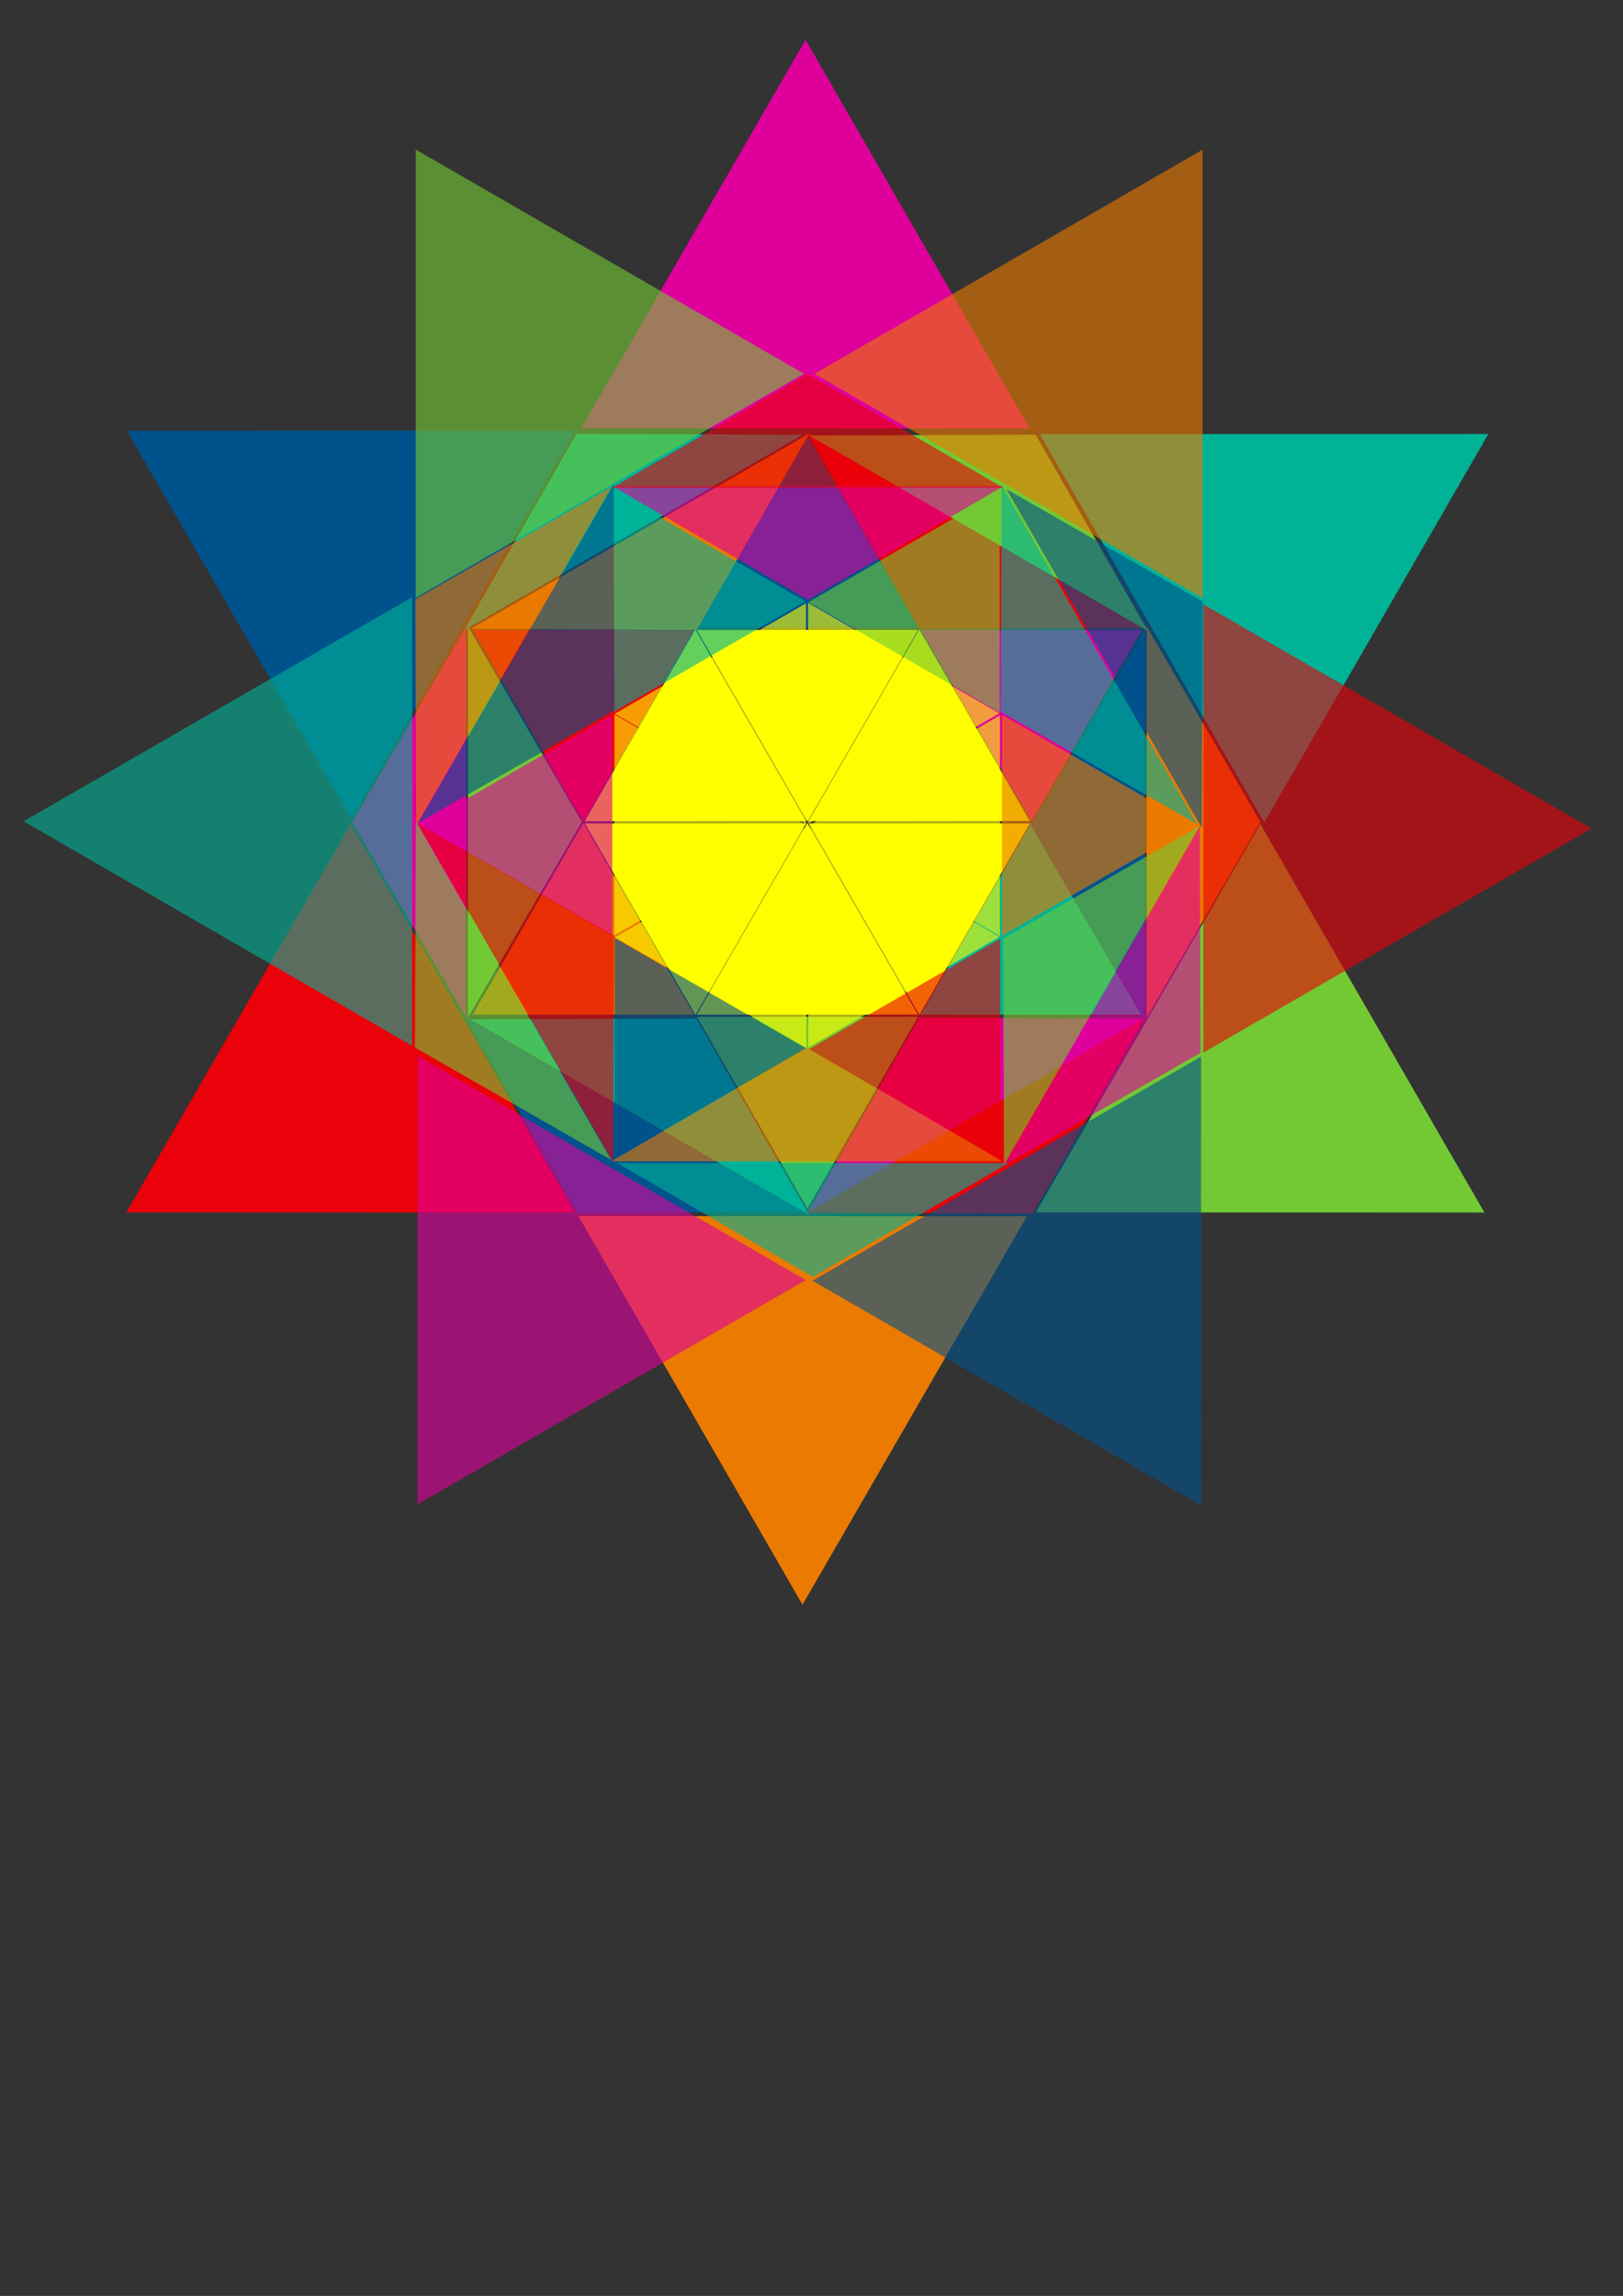
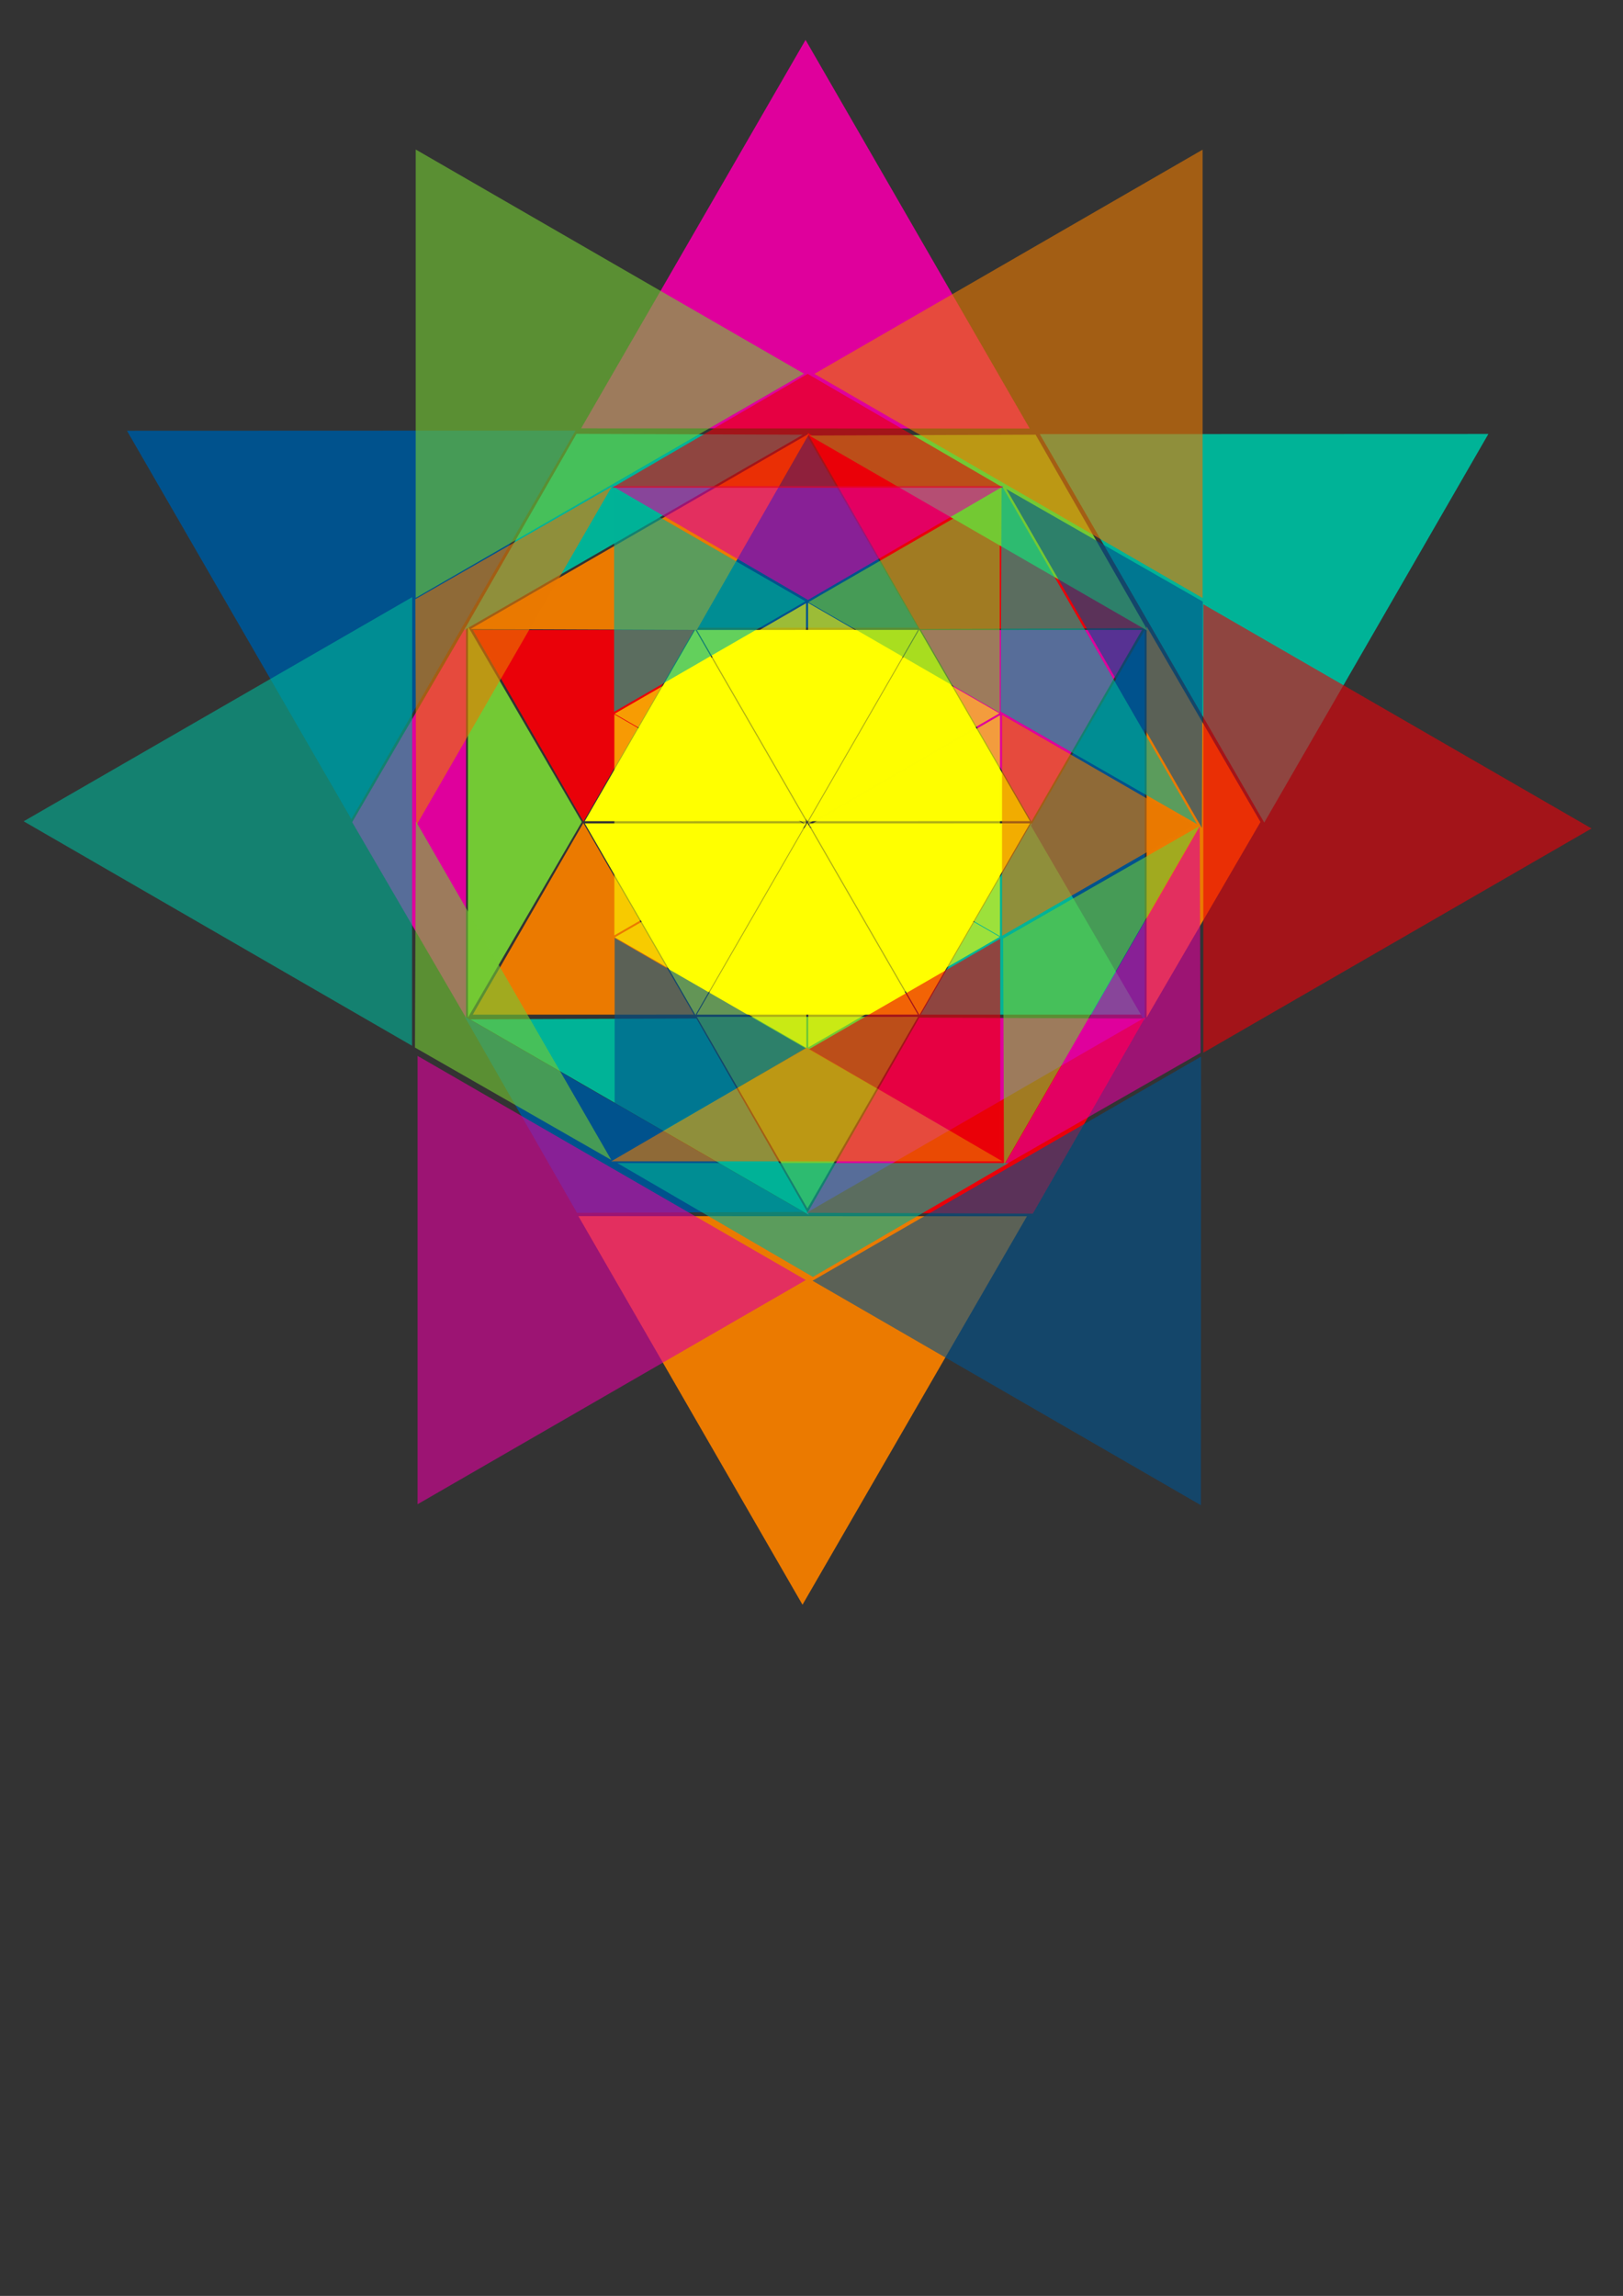
<svg xmlns="http://www.w3.org/2000/svg" id="svg2" viewBox="0 0 744.09 1052.4" version="1.1">
  <rect x="0" y="0" width="744.09" height="1052.4" fill="#333333" stroke="none" />
  <g id="layer1">
    <path id="path3082-7" d="m442.45 308.42h-124.9l31.225-54.083 31.22-54.09 31.225 54.083z" fill="#00b397" transform="matrix(-.406 -.703 .703 -.406 435.62 813.53)" />
    <path id="path3037" d="m592.36 471.09-33.541-19.365-33.541-19.365 33.541-19.365 33.541-19.365v38.73z" fill="#00528d" transform="matrix(.778 0 0 2.315 63.962 -622.48)" />
    <path id="path3082-7-1" d="m442.45 308.42h-124.9l31.225-54.083 31.22-54.09 31.225 54.083z" fill="#df009c" transform="matrix(.406 .703 -.703 .406 510.05 -59.693)" />
    <path id="path3082-7-7" d="m442.45 308.42h-124.9l31.225-54.083 31.22-54.09 31.225 54.083z" transform="matrix(-.406 -.703 .703 -.406 384.28 724.85)" fill="#ff0" fill-opacity=".988" />
    <path id="path3082-7-4" d="m442.45 308.42h-124.9l31.225-54.083 31.22-54.09 31.225 54.083z" fill="#ff0" transform="matrix(.406 .703 -.703 .406 458.71 28.987)" />
    <path id="path3082-7-0" d="m442.45 308.42h-124.9l31.225-54.083 31.22-54.09 31.225 54.083z" fill="#ff0" transform="matrix(-.406 -.703 .703 -.406 332.93 813.53)" />
    <path id="path3082-7-9" d="m442.45 308.42h-124.9l31.225-54.083 31.22-54.09 31.225 54.083z" fill="#ff0" transform="matrix(.406 .703 -.703 .406 407.37 -59.693)" />
    <path id="path3082-7-48" d="m442.45 308.42h-124.9l31.225-54.083 31.22-54.09 31.225 54.083z" fill="#ff0" transform="matrix(-.406 -.703 .703 -.406 281.59 724.85)" />
    <path id="path3082-7-8" d="m442.45 308.42h-124.9l31.225-54.083 31.22-54.09 31.225 54.083z" fill="#ff0" transform="matrix(.406 .703 -.703 .406 356.03 28.987)" />
    <path id="path3082-7-2" d="m442.45 308.42h-124.9l31.225-54.083 31.22-54.09 31.225 54.083z" fill="#00528d" transform="matrix(-.406 -.703 .703 -.406 332.93 636.17)" />
    <path id="path3082-7-45" d="m442.45 308.42h-124.9l31.225-54.083 31.22-54.09 31.225 54.083z" fill="#ea0109" transform="matrix(.406 .703 -.703 .406 304.69 -59.693)" />
    <path id="path3082-7-5" d="m442.45 308.42h-124.9l31.225-54.083 31.22-54.09 31.225 54.083z" fill="#eb7a00" transform="matrix(-.406 -.703 .703 -.406 230.25 813.53)" />
    <path id="path3082-7-17" d="m442.45 308.42h-124.9l31.225-54.083 31.22-54.09 31.225 54.083z" fill="#73c934" transform="matrix(.406 .703 -.703 .406 407.37 117.67)" />
    <path id="path3037-1" d="m592.36 471.09-33.541-19.365-33.541-19.365 33.541-19.365 33.541-19.365v38.73z" fill="#ea0109" transform="matrix(.389 -.674 2.005 1.157 -649.56 142.15)" />
    <path id="path3037-15" d="m592.36 471.09-33.541-19.365-33.541-19.365 33.541-19.365 33.541-19.365v38.73z" fill="#eb7a00" transform="matrix(-.389 -.674 2.005 -1.157 -343.07 1143)" />
    <path id="path3037-7" d="m592.36 471.09-33.541-19.365-33.541-19.365 33.541-19.365 33.541-19.365v38.73z" fill="#73c934" transform="matrix(-.778 0 0 -2.315 675.39 1377.7)" />
    <path id="path3037-15-6" d="m592.36 471.09-33.541-19.365-33.541-19.365 33.541-19.365 33.541-19.365v38.73z" fill="#00b397" transform="matrix(-.389 .674 -2.005 -1.157 1390.5 613.05)" />
    <path id="path3037-15-1" d="m592.36 471.09-33.541-19.365-33.541-19.365 33.541-19.365 33.541-19.365v38.73z" fill="#df009c" transform="matrix(.389 .674 -2.005 1.157 1084 -387.81)" />
    <path id="path3037-2" d="m592.36 471.09-33.541-19.365-33.541-19.365 33.541-19.365 33.541-19.365v38.73z" fill="#eb7a00" transform="matrix(-.778 0 0 -2.315 986.55 1377.7)" />
    <path id="path3037-3" d="m592.36 471.09-33.541-19.365-33.541-19.365 33.541-19.365 33.541-19.365v38.73z" fill="#ea0109" transform="matrix(-.389 -.674 2.005 -1.157 -189.04 1410.6)" />
    <path id="path3037-22" d="m592.36 471.09-33.541-19.365-33.541-19.365 33.541-19.365 33.541-19.365v38.73z" fill="#00528d" transform="matrix(.389 -.674 2.005 1.157 -806.69 409.74)" />
    <path id="path3037-16" d="m592.36 471.09-33.541-19.365-33.541-19.365 33.541-19.365 33.541-19.365v38.73z" fill="#df009c" transform="matrix(.778 0 0 2.315 -247.2 -624.04)" />
    <path id="path3037-8" d="m592.36 471.09-33.541-19.365-33.541-19.365 33.541-19.365 33.541-19.365v38.73z" fill="#00b397" transform="matrix(.389 .674 -2.005 1.157 926.84 -655.41)" />
    <path id="path3037-5" d="m592.36 471.09-33.541-19.365-33.541-19.365 33.541-19.365 33.541-19.365v38.73z" fill="#73c934" transform="matrix(-.389 .674 -2.005 -1.157 1546 345.45)" />
-     <path id="path3898" d="m170 674.59-127.5-73.62-127.5-73.61 127.5-73.61 127.5-73.61v147.22z" fill="#ea0109" transform="matrix(.605 -.349 .349 .605 -74.674 207.02)" />
    <path id="path3898-7" d="m170 674.59-127.5-73.62-127.5-73.61 127.5-73.61 127.5-73.61v147.22z" fill="#eb7a00" transform="matrix(-.605 .349 -.349 -.605 603.44 906.23)" />
-     <path id="path3898-6" d="m170 674.59-127.5-73.62-127.5-73.61 127.5-73.61 127.5-73.61v147.22z" fill="#73c934" transform="matrix(.605 -.349 .349 .605 342.28 207.02)" />
    <path id="path3898-1" d="m170 674.59-127.5-73.62-127.5-73.61 127.5-73.61 127.5-73.61v147.22z" fill="#00b397" transform="matrix(.605 .349 -.349 .605 712.19 -90.389)" />
    <path id="path3898-8" d="m170 674.59-127.5-73.62-127.5-73.61 127.5-73.61 127.5-73.61v147.22z" fill="#df009c" transform="matrix(.605 -.349 .349 .605 133.8 -152.37)" />
    <path id="path3898-9" d="m170 674.59-127.5-73.62-127.5-73.61 127.5-73.61 127.5-73.61v147.22z" fill="#00528d" transform="matrix(.605 .349 -.349 .605 293.68 -91.945)" />
    <path id="path3082-7-27" opacity=".61" d="m442.45 308.42h-124.9l31.225-54.083 31.22-54.09 31.225 54.083z" fill="#00b397" transform="matrix(0 .811 -.811 0 531.67 -32.54)" />
-     <path id="path3037-9" opacity=".61" d="m592.36 471.09-33.541-19.365-33.541-19.365 33.541-19.365 33.541-19.365v38.73z" fill="#00528d" transform="matrix(-.674 -.389 1.157 -2.005 135.53 1396.9)" />
-     <path id="path3082-7-1-5" opacity=".61" d="m442.45 308.42h-124.9l31.225-54.083 31.22-54.09 31.225 54.083z" fill="#df009c" transform="matrix(0 -.811 .811 0 30.598 686.48)" />
    <path id="path3082-7-7-4" opacity=".61" d="m442.45 308.42h-124.9l31.225-54.083 31.22-54.09 31.225 54.083z" fill-opacity=".988" transform="matrix(0 .811 -.811 0 531.8 69.929)" fill="#ff0" />
    <path id="path3082-7-4-3" opacity=".61" d="m442.45 308.42h-124.9l31.225-54.083 31.22-54.09 31.225 54.083z" fill="#ff0" transform="matrix(0 -.811 .811 0 119.4 635.35)" />
    <path id="path3082-7-0-1" opacity=".61" d="m442.45 308.42h-124.9l31.225-54.083 31.22-54.09 31.225 54.083z" fill="#ff0" transform="matrix(0 .811 -.811 0 620.6 18.801)" />
    <path id="path3082-7-9-2" opacity=".61" d="m442.45 308.42h-124.9l31.225-54.083 31.22-54.09 31.225 54.083z" fill="#ff0" transform="matrix(0 -.811 .811 0 119.52 737.82)" />
    <path id="path3082-7-48-3" opacity=".61" d="m442.45 308.42h-124.9l31.225-54.083 31.22-54.09 31.225 54.083z" fill="#ff0" transform="matrix(0 .811 -.811 0 620.72 121.27)" />
    <path id="path3082-7-8-3" opacity=".61" d="m442.45 308.42h-124.9l31.225-54.083 31.22-54.09 31.225 54.083z" fill="#ff0" transform="matrix(0 -.811 .811 0 208.33 686.69)" />
    <path id="path3082-7-2-4" opacity=".61" d="m442.45 308.42h-124.9l31.225-54.083 31.22-54.09 31.225 54.083z" fill="#00528d" transform="matrix(0 .811 -.811 0 531.92 172.4)" />
    <path id="path3082-7-45-1" opacity=".61" d="m442.45 308.42h-124.9l31.225-54.083 31.22-54.09 31.225 54.083z" fill="#ea0109" transform="matrix(0 -.811 .811 0 208.45 789.16)" />
    <path id="path3082-7-5-1" opacity=".61" d="m442.45 308.42h-124.9l31.225-54.083 31.22-54.09 31.225 54.083z" fill="#eb7a00" transform="matrix(0 .811 -.811 0 709.53 70.142)" />
    <path id="path3082-7-17-3" opacity=".61" d="m442.45 308.42h-124.9l31.225-54.083 31.22-54.09 31.225 54.083z" fill="#73c934" transform="matrix(0 -.811 .811 0 208.2 584.22)" />
-     <path id="path3037-1-8" opacity=".61" d="m592.36 471.09-33.541-19.365-33.541-19.365 33.541-19.365 33.541-19.365v38.73z" fill="#ea0109" transform="matrix(-.674 .389 -1.157 -2.005 1135.8 1091.5)" />
    <path id="path3037-15-7" opacity=".61" d="m592.36 471.09-33.541-19.365-33.541-19.365 33.541-19.365 33.541-19.365v38.73z" fill="#eb7a00" transform="matrix(0 .778 -2.315 0 1370.8 71.475)" />
    <path id="path3037-7-4" opacity=".61" d="m592.36 471.09-33.541-19.365-33.541-19.365 33.541-19.365 33.541-19.365v38.73z" fill="#73c934" transform="matrix(.674 .389 -1.157 2.005 606.1 -640.99)" />
    <path id="path3037-15-6-2" opacity=".61" d="m592.36 471.09-33.541-19.365-33.541-19.365 33.541-19.365 33.541-19.365v38.73z" fill="#00b397" transform="matrix(.674 -.389 1.157 2.005 -395.49 -336.34)" />
    <path id="path3037-15-1-7" opacity=".61" d="m592.36 471.09-33.541-19.365-33.541-19.365 33.541-19.365 33.541-19.365v38.73z" fill="#df009c" transform="matrix(0 -.778 2.315 0 -630.49 683.68)" />
    <path id="path3037-2-7" opacity=".61" d="m592.36 471.09-33.541-19.365-33.541-19.365 33.541-19.365 33.541-19.365v38.73z" fill="#eb7a00" transform="matrix(.674 .389 -1.157 2.005 336.63 -796.56)" />
    <path id="path3037-3-9" opacity=".61" d="m592.36 471.09-33.541-19.365-33.541-19.365 33.541-19.365 33.541-19.365v38.73z" fill="#ea0109" transform="matrix(0 .778 -2.315 0 1371.2 -237.28)" />
    <path id="path3037-22-3" opacity=".61" d="m592.36 471.09-33.541-19.365-33.541-19.365 33.541-19.365 33.541-19.365v38.73z" fill="#00528d" transform="matrix(-.674 .389 -1.157 -2.005 1405.7 938.31)" />
    <path id="path3037-16-1" opacity=".61" d="m592.36 471.09-33.541-19.365-33.541-19.365 33.541-19.365 33.541-19.365v38.73z" fill="#df009c" transform="matrix(-.674 -.389 1.157 -2.005 404.22 1553.8)" />
    <path id="path3037-8-9" opacity=".61" d="m592.36 471.09-33.541-19.365-33.541-19.365 33.541-19.365 33.541-19.365v38.73z" fill="#00b397" transform="matrix(0 -.778 2.315 -1.1938e-7 -628.21 993.99)" />
    <path id="path3037-5-8" opacity=".61" d="m592.36 471.09-33.541-19.365-33.541-19.365 33.541-19.365 33.541-19.365v38.73z" fill="#73c934" transform="matrix(.674 -.389 1.157 2.005 -664.03 -182.38)" />
    <path id="path3898-65" opacity=".61" d="m170 674.59-127.5-73.62-127.5-73.61 127.5-73.61 127.5-73.61v147.22z" fill="#ea0109" transform="matrix(-.698 0 0 -.698 670.34 747.86)" />
    <path id="path3898-7-0" opacity=".61" d="m170 674.59-127.5-73.62-127.5-73.61 127.5-73.61 127.5-73.61v147.22z" fill="#eb7a00" transform="matrix(.698 0 0 .698 432.69 -196.73)" />
    <path id="path3898-6-2" opacity=".61" d="m170 674.59-127.5-73.62-127.5-73.61 127.5-73.61 127.5-73.61v147.22z" fill="#73c934" transform="matrix(-.698 0 0 -.698 309.25 539.39)" />
    <path id="path3898-1-8" opacity=".61" d="m170 674.59-127.5-73.62-127.5-73.61 127.5-73.61 127.5-73.61v147.22z" fill="#00b397" transform="matrix(-.349 -.605 .605 -.349 -159.81 611.99)" />
    <path id="path3898-8-6" opacity=".61" d="m170 674.59-127.5-73.62-127.5-73.61 127.5-73.61 127.5-73.61v147.22z" fill="#df009c" transform="matrix(-.698 0 0 -.698 310.1 954.86)" />
    <path id="path3898-9-0" opacity=".61" d="m170 674.59-127.5-73.62-127.5-73.61 127.5-73.61 127.5-73.61v147.22z" fill="#00528d" transform="matrix(-.349 -.605 .605 -.349 201.86 822.59)" />
  </g>
</svg>